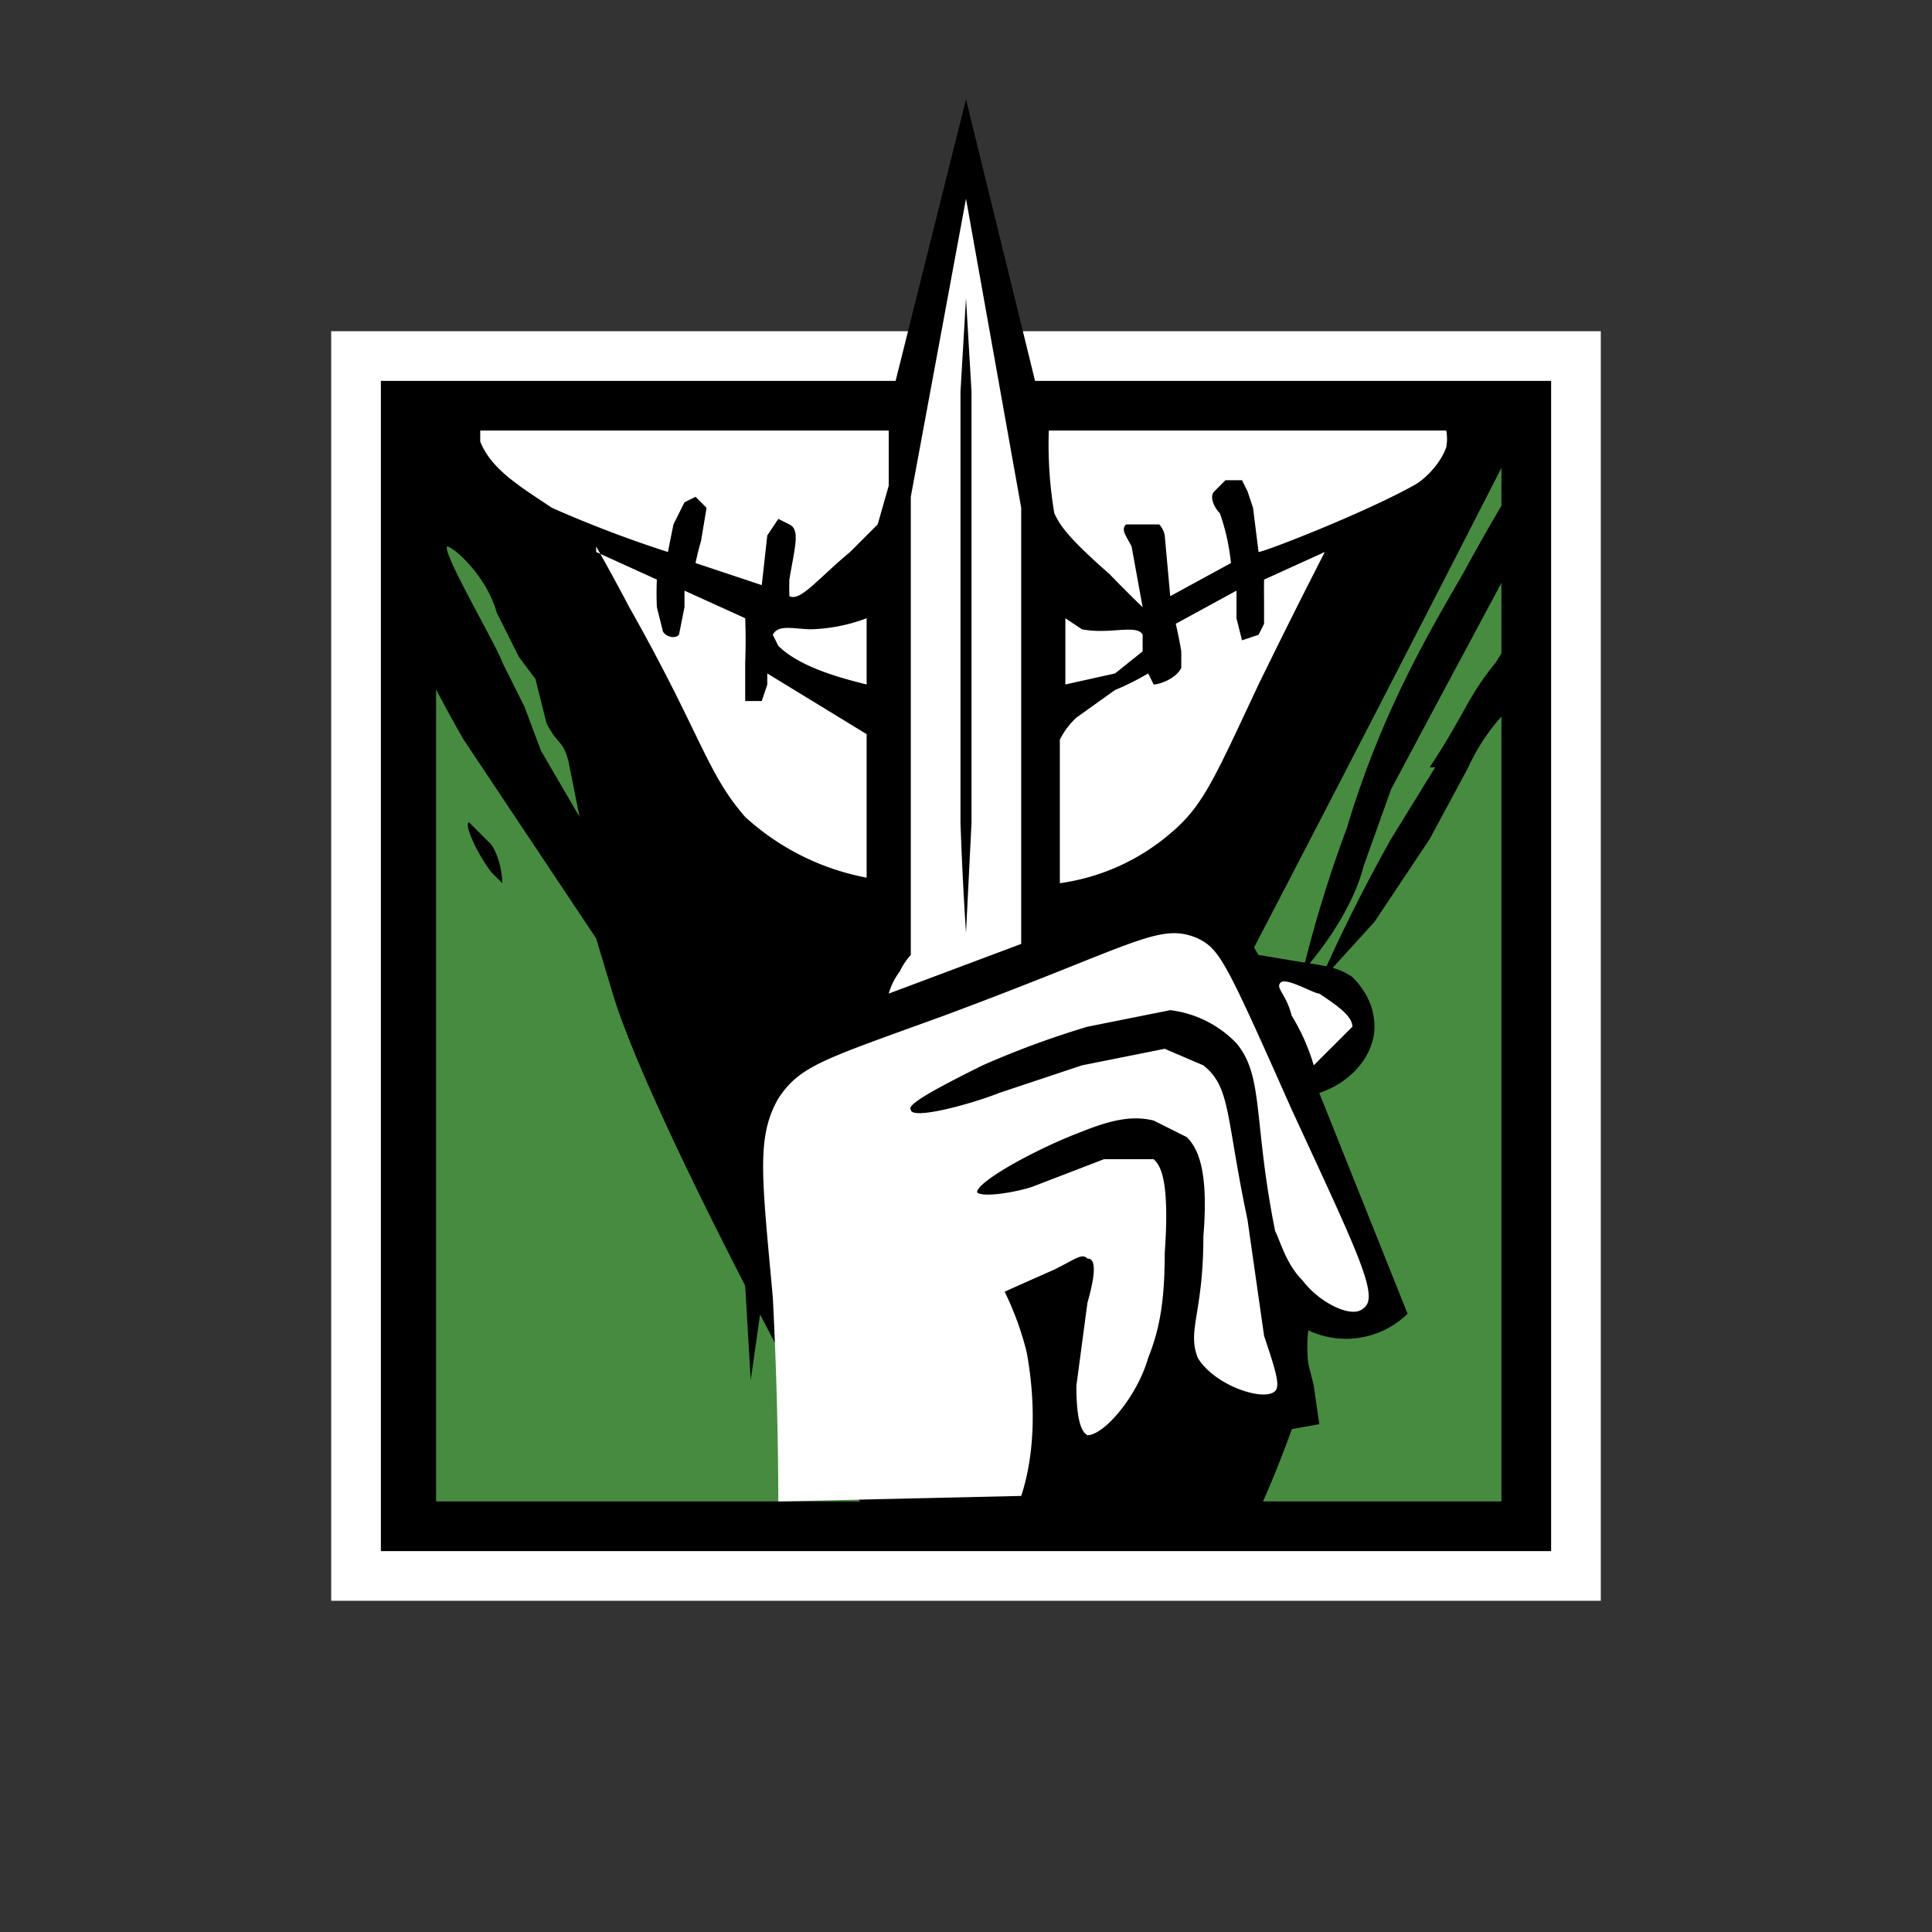
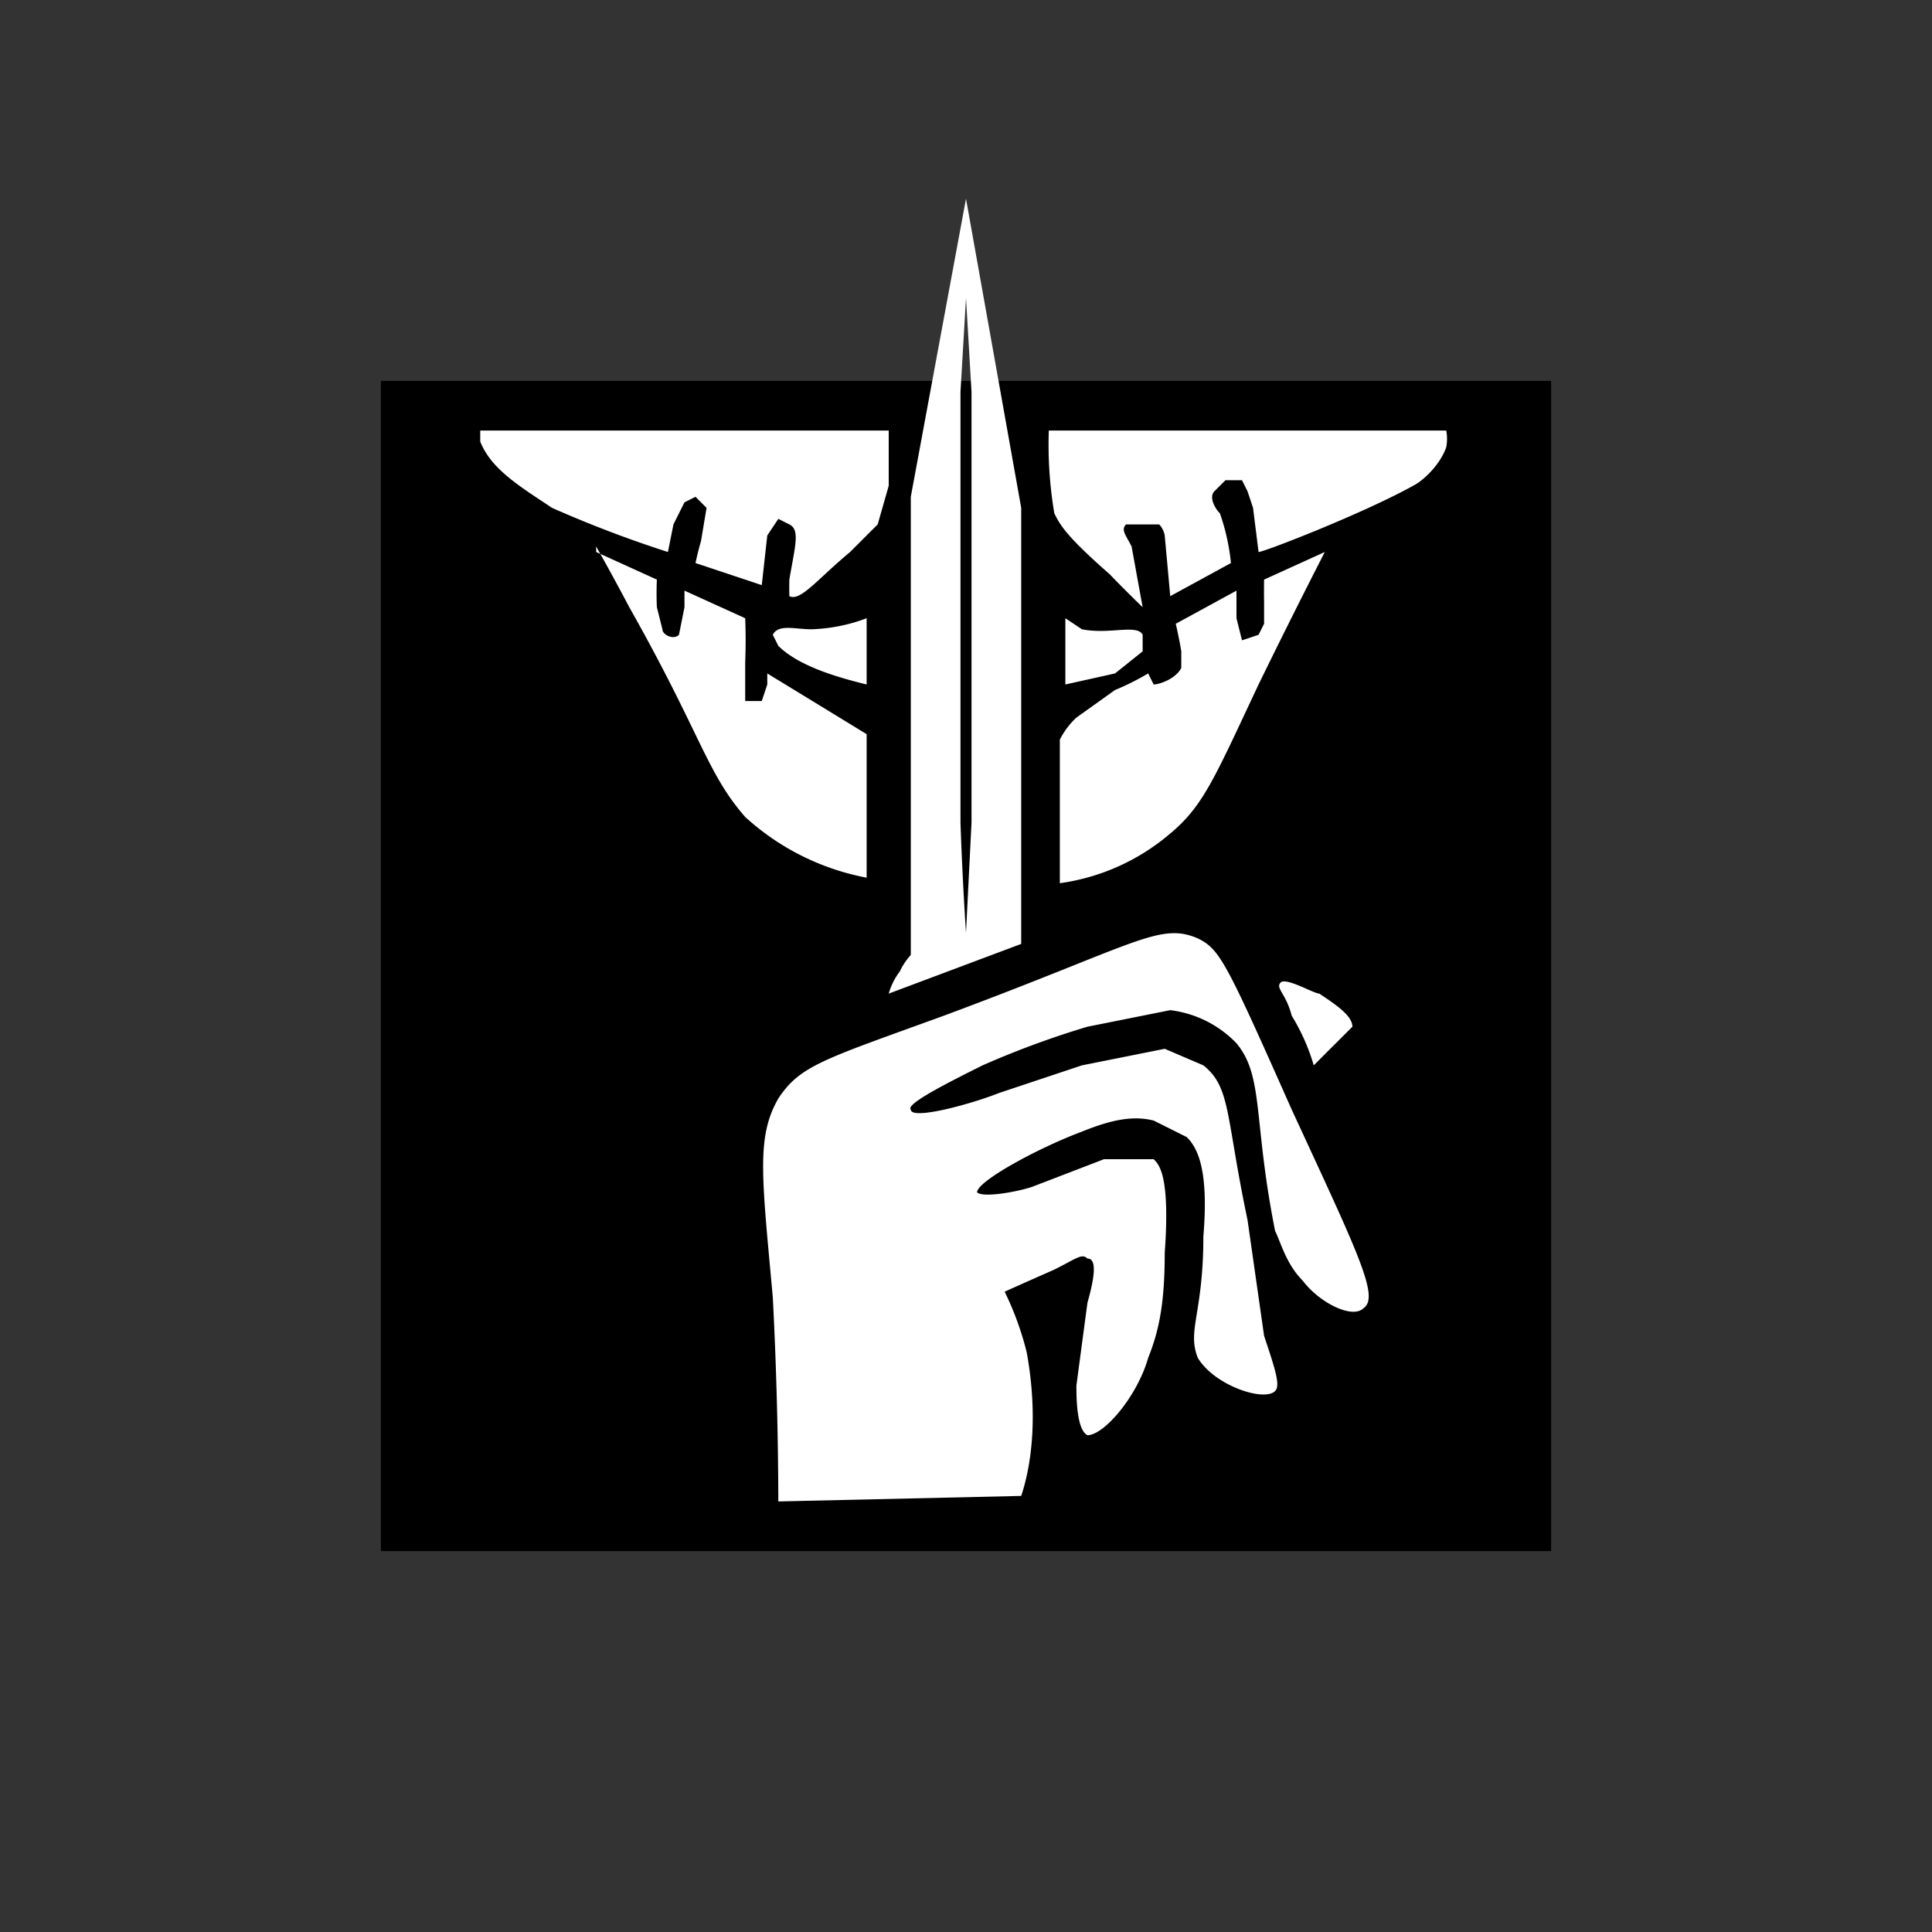
<svg xmlns="http://www.w3.org/2000/svg" xmlns:xlink="http://www.w3.org/1999/xlink" viewBox="0 0 350 350">
  <rect x="0" y="0" width="350" height="350" fill="#333333" stroke="none" />
  <switch>
    <g>
-       <path fill="#fff" d="M60 60h230v230H60z" />
      <path d="M69 69h212v212H69z" />
-       <path fill="#478b40" d="M79 79h193v193H79z" />
      <defs>
-         <path id="a" d="M79 79h193v193H79z" />
-       </defs>
+         </defs>
      <clipPath id="b">
        <use overflow="visible" xlink:href="#a" />
      </clipPath>
-       <path d="M227 172a13214 13214 0 0051-99H77v48a256 256 0 007 13l10 15 14 21 3 10c3 10 14 36 47 96h69a207 207 0 007-17c3-9 1-22 0-25l-8-62zm-122-24l-7-12-3-8-4-8c-1-3-11-20-10-21 1 0 7 5 9 12l4 8 3 4 2 8c2 4 3 3 4 7l2 10zm-20 1c-1 0 1 5 4 9l2 2s0-4-2-7l-4-4z" />
      <path d="M252 143l8-15 15-28 1-15a374 374 0 00-11 19c-7 12-15 26-21 46a232 232 0 00-8 26c7-8 10-15 11-19l5-14zm8-4l-8 13a298 298 0 00-13 26l10-11 10-15 7-13a36 36 0 0110-13l2-17a234 234 0 00-7 11c-5 6-6 10-12 19z" />
-       <path d="M136 250l-1-17-2-9c-1-7-2-16-1-31l27-12 3-111 13-52 13 53 1 99 30-12 9 15 6 1c6 1 8 1 11 3 2 2 4 5 4 9 0 5-4 10-10 12l16 40a16 16 0 01-18 3 28 28 0 000 6l1 4 1 7-39 7-61-36-3 21z" />
      <g fill="#fff">
        <path d="M185 271l-44 1a754 754 0 00-1-37c-2-22-3-29 1-36 4-6 8-7 30-15 35-13 39-17 46-14 4 2 5 4 17 31 12 26 16 34 13 36-2 2-8-1-11-5-3-3-4-7-5-9-4-20-2-28-7-34a20 20 0 00-12-6l-15 3a163 163 0 00-19 7c-6 3-14 7-13 8 0 2 11-1 16-3l15-5 15-3 7 3c5 4 4 9 8 28l3 21c2 6 3 9 2 10-2 2-11-1-14-6-2-5 1-8 1-22 1-12-1-16-3-18l-6-3c-4-1-8 0-13 2-8 3-19 9-19 11 1 1 7 0 10-1l13-5h9c1 1 3 3 2 17 0 9-1 14-3 19-2 7-8 14-11 14-2-1-2-7-2-9l2-15c2-7 1-8 0-8-1-1-2 0-6 2a1406 1406 0 00-9 4 55 55 0 014 11c2 11 1 20-1 26zm47-93c1-1 6 2 7 2 3 2 6 4 6 6l-3 3a530 530 0 00-4 4 37 37 0 00-4-9c-1-4-3-5-2-6zM175 36l-10 54v83a12 12 0 00-2 3 12 12 0 00-2 4l24-9V92l-10-56zm0 133a653 653 0 01-1-20V71l1-17 1 17v78l-1 20zm34-45c1 0 4-1 5-3v-3a76 76 0 00-1-5l11-6v5l1 4 3-1 1-2v-4a127 127 0 010-4l11-5a1387 1387 0 00-12 24c-8 17-10 22-16 27a39 39 0 01-20 9v-26a14 14 0 013-4l7-5a47 47 0 006-3M193 112l3 2c5 1 10-1 11 1v3l-5 4-9 2v-12zm-3-34a75 75 0 001 15c1 2 2 4 10 11a223 223 0 006 6l-2-11c-1-2-2-3-1-4h6a4 4 0 011 2l1 11 11-6a39 39 0 00-2-9c-1-1-2-3-1-4l2-2h3l1 2 1 3 1 8c1 0 19-7 28-12 2-1 5-4 6-7a8 8 0 000-3h-72zm-82 22l11 5a55 55 0 000 5l1 4c0 1 2 2 3 1l1-5v-3l11 5a103 103 0 010 8v7h3l1-3v-2l18 11v26a45 45 0 01-22-11c-7-8-8-15-21-38a417 417 0 00-6-11zm49 12a31 31 0 01-10 2c-3 0-6-1-7 1l1 2c4 4 12 6 16 7v-12zM87 78v2c2 5 7 8 13 12a212 212 0 0021 8l1-5 2-4 2-1 2 2-1 6a53 53 0 00-1 4l12 4 1-9 2-3 2 1c2 1 1 4 0 10a62 62 0 000 3c2 1 5-3 11-8l5-5 2-7V78H86z" />
      </g>
    </g>
  </switch>
</svg>